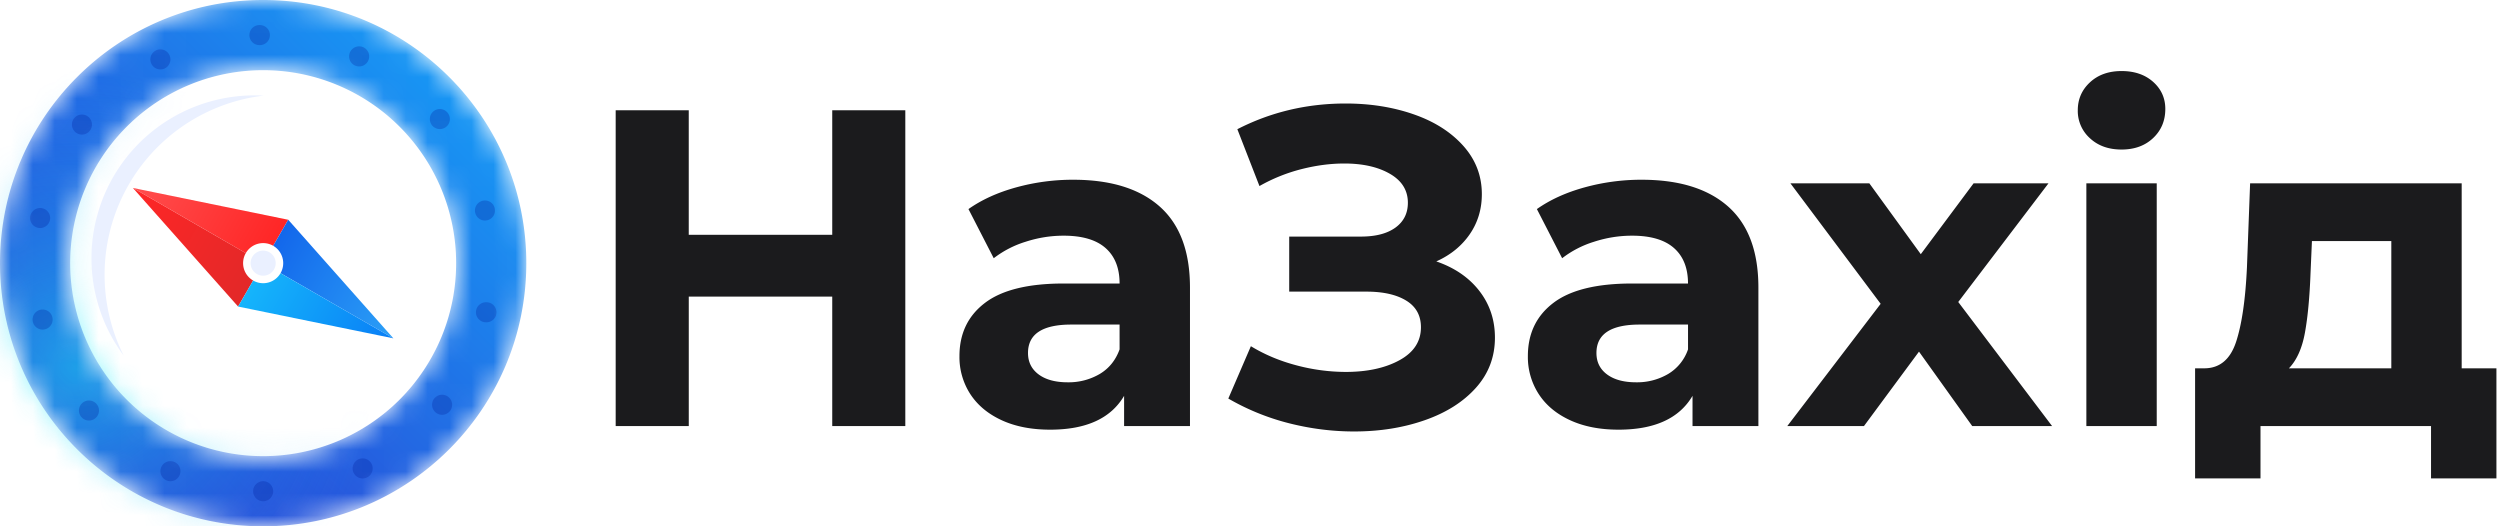
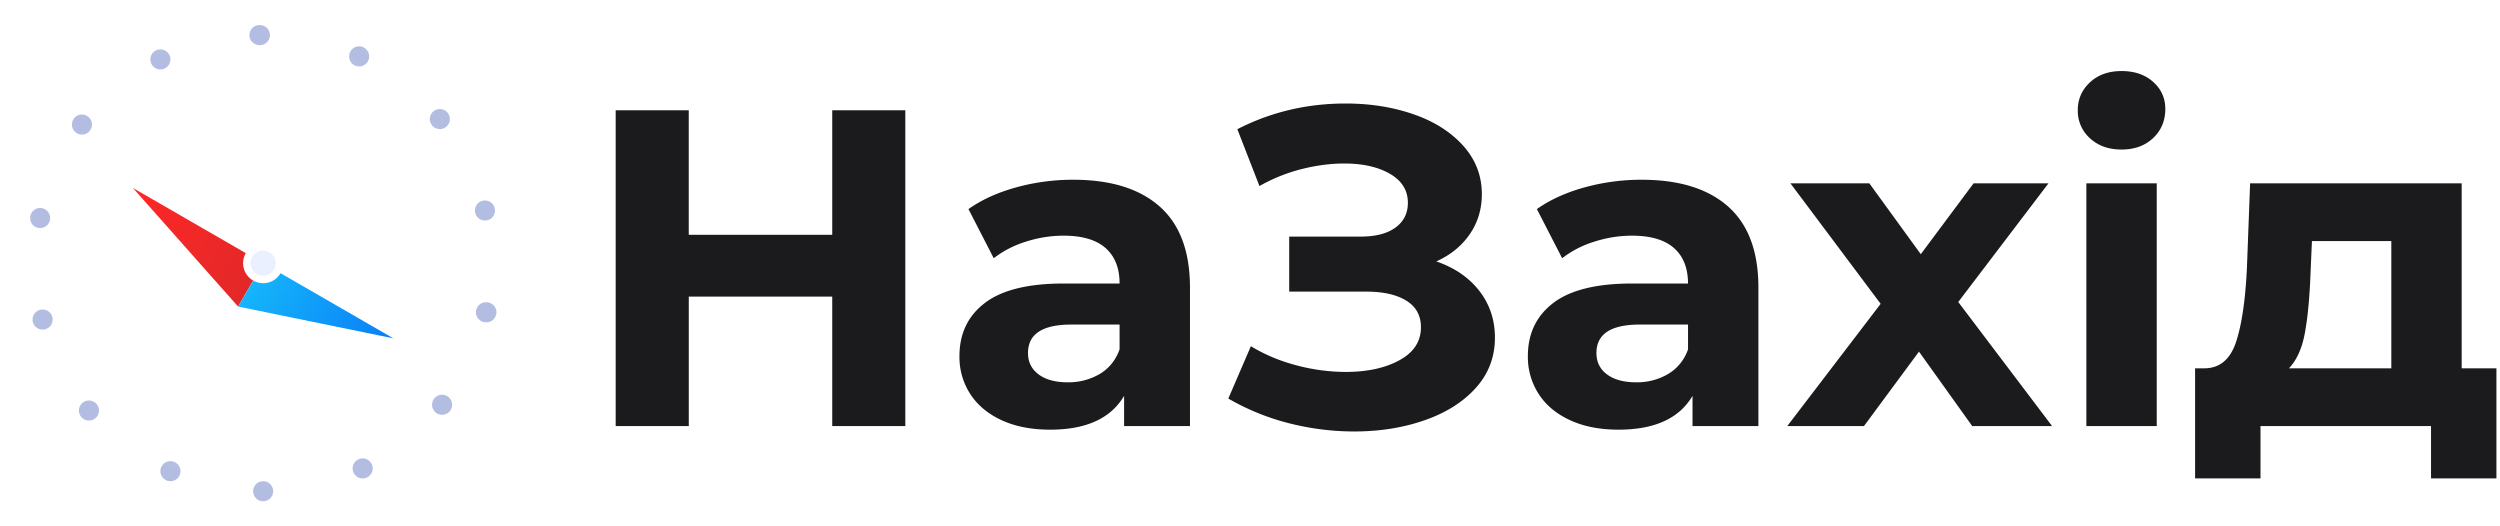
<svg xmlns="http://www.w3.org/2000/svg" width="114" height="24" fill="none">
  <mask id="a" style="mask-type:alpha" maskUnits="userSpaceOnUse" x="0" y="0" width="24" height="24">
    <path d="M12 0c6.627 0 12 5.373 12 12s-5.373 12-12 12S0 18.627 0 12 5.373 0 12 0zm0 3.2a8.8 8.8 0 100 17.6 8.8 8.8 0 000-17.6z" fill="#fff" />
  </mask>
  <g mask="url(#a)">
-     <path d="M12 0c6.627 0 12 5.373 12 12s-5.373 12-12 12S0 18.627 0 12 5.373 0 12 0zm0 3.2a8.8 8.8 0 100 17.6 8.8 8.8 0 000-17.6z" fill="url(#paint0_linear_826_3059)" />
-     <path opacity=".7" d="M3.429 30.743c7.7 0 13.943-6.243 13.943-13.943 0-7.7-6.243-13.943-13.943-13.943-7.7 0-13.943 6.242-13.943 13.943 0 7.7 6.242 13.943 13.943 13.943z" fill="url(#paint1_radial_826_3059)" />
    <path opacity=".3" fill-rule="evenodd" clip-rule="evenodd" d="M12 21.943a.457.457 0 110 .914.457.457 0 010-.914zm-4.228-.914a.457.457 0 110 .914.457.457 0 010-.914zm8.765-.126a.457.457 0 110 .914.457.457 0 010-.914zm-12.48-2.64a.457.457 0 110 .914.457.457 0 010-.914zM20.16 18a.457.457 0 110 .915.457.457 0 010-.915zM1.943 14.114a.457.457 0 110 .915.457.457 0 010-.915zm20.217-.33a.457.457 0 110 .913.457.457 0 010-.914zM1.83 9.485a.457.457 0 110 .914.457.457 0 010-.914zm20.285-.343a.457.457 0 110 .914.457.457 0 010-.914zM3.737 5.223a.457.457 0 110 .914.457.457 0 010-.914zm16.32-.251a.457.457 0 110 .914.457.457 0 010-.914zM7.314 2.252a.457.457 0 110 .914.457.457 0 010-.914zm9.063-.138a.457.457 0 110 .915.457.457 0 010-.915zm-4.548-.97a.457.457 0 110 .913.457.457 0 010-.914z" fill="#00229F" />
  </g>
-   <path fill-rule="evenodd" clip-rule="evenodd" d="M9.803 4.571a7.427 7.427 0 012.213-.21A8.229 8.229 0 005.64 16.215 7.429 7.429 0 019.803 4.571z" fill="#EAF0FF" />
-   <path fill-rule="evenodd" clip-rule="evenodd" d="M6.062 8.571l7.08 1.45-.685 1.187a.914.914 0 00-1.249.335L6.062 8.57z" fill="url(#paint2_linear_826_3059)" />
  <path fill-rule="evenodd" clip-rule="evenodd" d="M6.061 8.571l5.147 2.972a.914.914 0 00.335 1.249l-.686 1.187L6.06 8.571z" fill="url(#paint3_linear_826_3059)" />
-   <path fill-rule="evenodd" clip-rule="evenodd" d="M13.143 10.02l4.796 5.409-5.147-2.972a.914.914 0 00-.335-1.249l.686-1.188z" fill="url(#paint4_linear_826_3059)" />
  <path fill-rule="evenodd" clip-rule="evenodd" d="M11.543 12.792a.914.914 0 001.249-.335l5.146 2.972-7.081-1.45.686-1.187z" fill="url(#paint5_linear_826_3059)" />
  <path d="M12.495 12.286a.571.571 0 10-.99-.572.571.571 0 00.99.572z" fill="#EAF0FF" />
  <path d="M112.253 8.361v8.434h1.584v5.02h-2.982v-2.387h-7.776v2.387h-2.983v-5.02h.452c.686-.013 1.159-.418 1.42-1.213.26-.796.425-1.927.493-3.395l.144-3.826h9.648zM61.36 4.72c1.124 0 2.16.164 3.106.494.946.329 1.7.809 2.263 1.44.562.63.843 1.364.843 2.2 0 .686-.185 1.297-.555 1.832-.37.534-.878.946-1.522 1.234.836.288 1.491.737 1.964 1.347.473.61.71 1.32.71 2.13 0 .877-.288 1.638-.864 2.283-.576.645-1.354 1.138-2.335 1.481-.98.343-2.054.514-3.22.514-.987 0-1.97-.123-2.951-.37a10.82 10.82 0 01-2.788-1.131l1.029-2.387c.63.384 1.327.676 2.088.875a8.808 8.808 0 002.232.298c.987 0 1.807-.178 2.458-.535.651-.357.977-.857.977-1.502 0-.534-.223-.94-.668-1.213-.446-.275-1.053-.412-1.821-.412h-3.518v-2.51h3.271c.672 0 1.197-.137 1.574-.41.377-.275.566-.652.566-1.132 0-.563-.271-1.002-.813-1.317-.542-.315-1.238-.473-2.088-.473-.63 0-1.282.086-1.954.257a7.717 7.717 0 00-1.913.771l-1.008-2.592c1.522-.781 3.168-1.172 4.937-1.172zM48.935 8.196c1.714 0 3.03.408 3.95 1.224.918.816 1.378 2.047 1.378 3.693v6.316h-3.004V18.05c-.603 1.029-1.728 1.543-3.373 1.543-.85 0-1.588-.144-2.212-.432-.624-.288-1.1-.686-1.43-1.193a3.106 3.106 0 01-.493-1.728c0-1.029.387-1.838 1.162-2.427.775-.59 1.971-.885 3.59-.885h2.55c0-.7-.212-1.238-.637-1.615-.425-.377-1.063-.566-1.913-.566-.59 0-1.17.093-1.739.278a4.598 4.598 0 00-1.45.75l-1.152-2.241c.604-.426 1.327-.755 2.17-.988a9.722 9.722 0 012.603-.35zm25.92 0c1.714 0 3.03.408 3.95 1.224.918.816 1.378 2.047 1.378 3.693v6.316h-3.004V18.05c-.603 1.029-1.728 1.543-3.374 1.543-.85 0-1.587-.144-2.21-.432-.625-.288-1.102-.686-1.43-1.193a3.106 3.106 0 01-.494-1.728c0-1.029.387-1.838 1.162-2.427.775-.59 1.971-.885 3.59-.885h2.55c0-.7-.212-1.238-.637-1.615-.425-.377-1.063-.566-1.913-.566-.59 0-1.17.093-1.739.278a4.6 4.6 0 00-1.45.75l-1.152-2.241c.604-.426 1.327-.755 2.17-.988a9.722 9.722 0 012.603-.35zm23.492.165v11.067h-3.209V8.361h3.21zm-66.94-3.333v5.678h6.543V5.028h3.332v14.4H37.95v-5.904h-6.542v5.905h-3.333v-14.4h3.333zm53.836 3.333l2.345 3.23 2.407-3.23h3.415l-4.114 5.41 4.279 5.657h-3.642l-2.427-3.394-2.51 3.395H81.5l4.258-5.575-4.114-5.493h3.6zM51.053 14.8h-2.2c-1.317 0-1.976.432-1.976 1.296 0 .411.162.737.484.977.322.24.765.36 1.327.36a2.8 2.8 0 001.46-.38c.425-.254.727-.628.905-1.122V14.8zm25.92 0h-2.2c-1.317 0-1.975.432-1.975 1.296 0 .411.16.737.483.977.322.24.764.36 1.327.36a2.8 2.8 0 001.46-.38 2.09 2.09 0 00.906-1.122V14.8zm32.071-3.806h-3.62l-.062 1.42c-.041 1.124-.127 2.043-.257 2.756-.13.713-.374 1.255-.73 1.625h4.669v-5.8zM96.743 3.24c.59 0 1.07.164 1.44.493.37.33.555.741.555 1.235 0 .535-.185.977-.555 1.327-.37.35-.85.524-1.44.524s-1.07-.171-1.44-.514a1.668 1.668 0 01-.556-1.276c0-.507.185-.932.556-1.275.37-.343.85-.514 1.44-.514z" fill="#1B1B1D" />
  <defs>
    <linearGradient id="paint0_linear_826_3059" x1="23.936" y1=".064" x2="0" y2="24" gradientUnits="userSpaceOnUse">
      <stop stop-color="#13A9FB" />
      <stop offset="1" stop-color="#302DCD" />
    </linearGradient>
    <linearGradient id="paint2_linear_826_3059" x1="6.633" y1="7.582" x2="12.571" y2="11.01" gradientUnits="userSpaceOnUse">
      <stop stop-color="#FF4E4E" />
      <stop offset="1" stop-color="#FF2626" />
    </linearGradient>
    <linearGradient id="paint3_linear_826_3059" x1="5.49" y1="9.561" x2="11.428" y2="12.99" gradientUnits="userSpaceOnUse">
      <stop stop-color="#FF2727" />
      <stop offset="1" stop-color="#E32828" />
    </linearGradient>
    <linearGradient id="paint4_linear_826_3059" x1="12.571" y1="11.01" x2="18.51" y2="14.439" gradientUnits="userSpaceOnUse">
      <stop stop-color="#1367EB" />
      <stop offset="1" stop-color="#2BA0F7" />
    </linearGradient>
    <linearGradient id="paint5_linear_826_3059" x1="11.428" y1="12.99" x2="17.367" y2="16.418" gradientUnits="userSpaceOnUse">
      <stop stop-color="#15B5FB" />
      <stop offset="1" stop-color="#097EF6" />
    </linearGradient>
    <radialGradient id="paint1_radial_826_3059" cx="0" cy="0" r="1" gradientUnits="userSpaceOnUse" gradientTransform="translate(3.429 16.8) scale(13.729)">
      <stop stop-color="#13F7FB" stop-opacity=".701" />
      <stop offset="1" stop-color="#14A6F9" stop-opacity="0" />
    </radialGradient>
  </defs>
</svg>